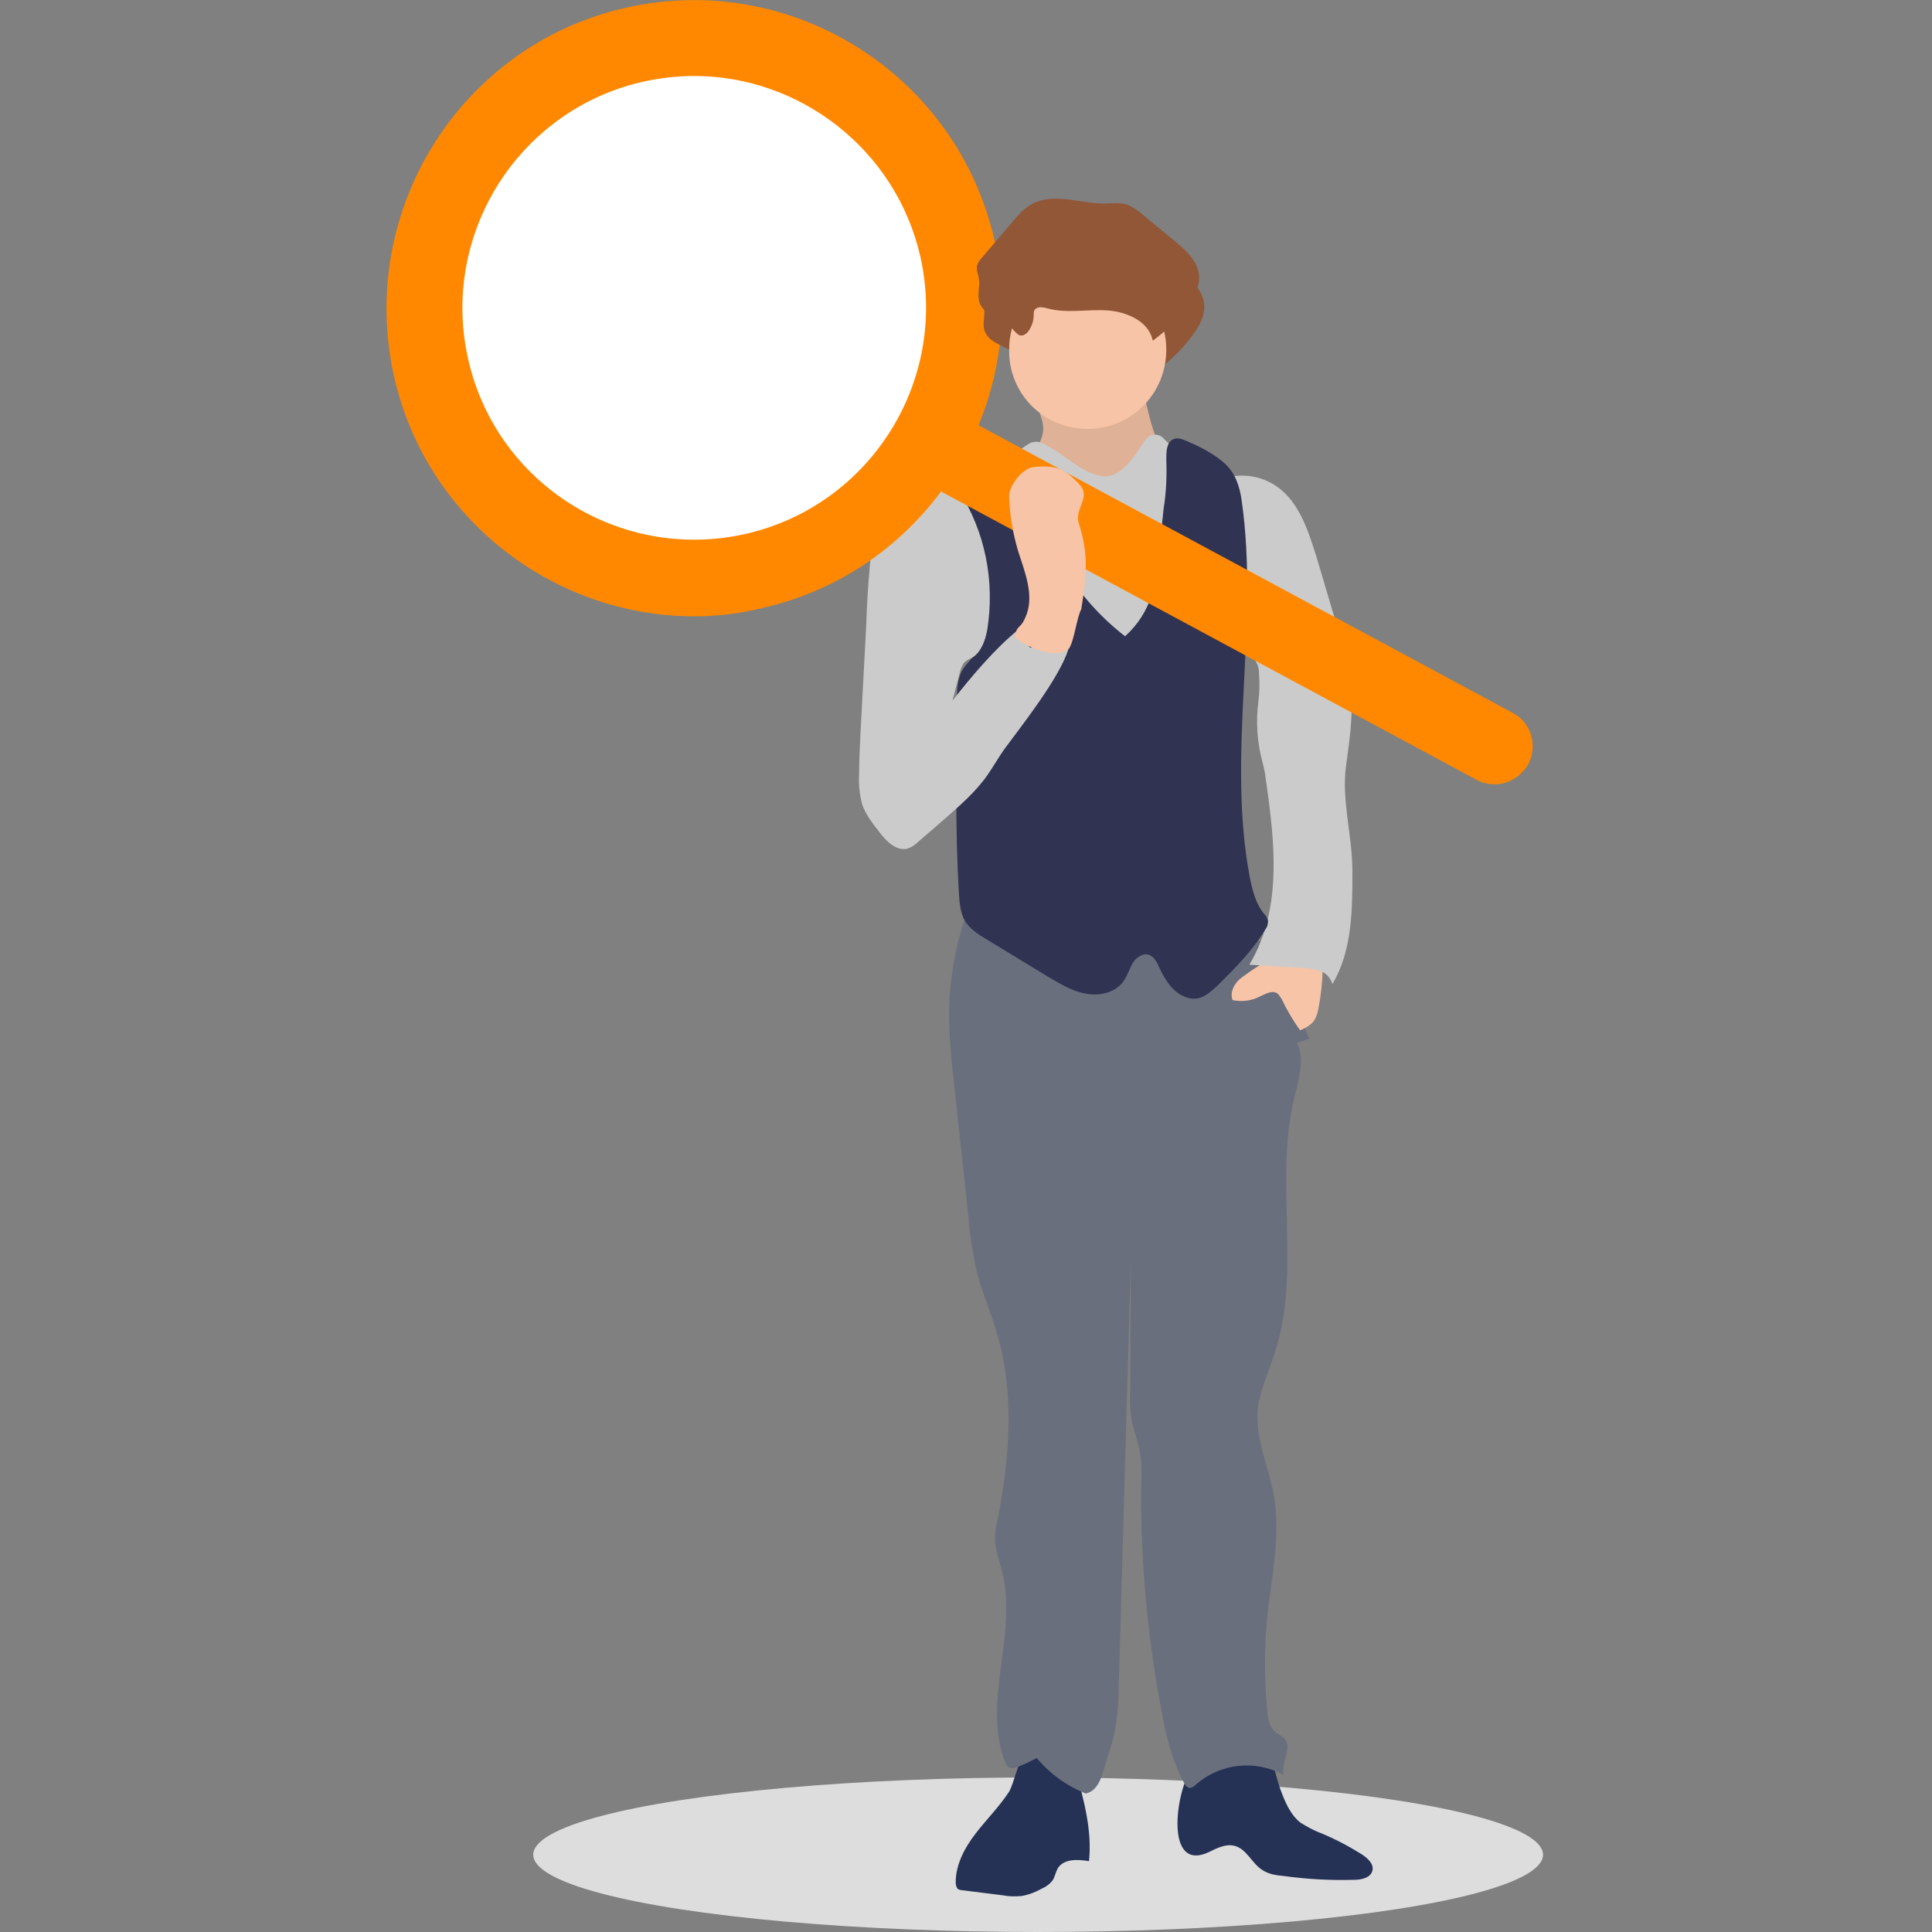
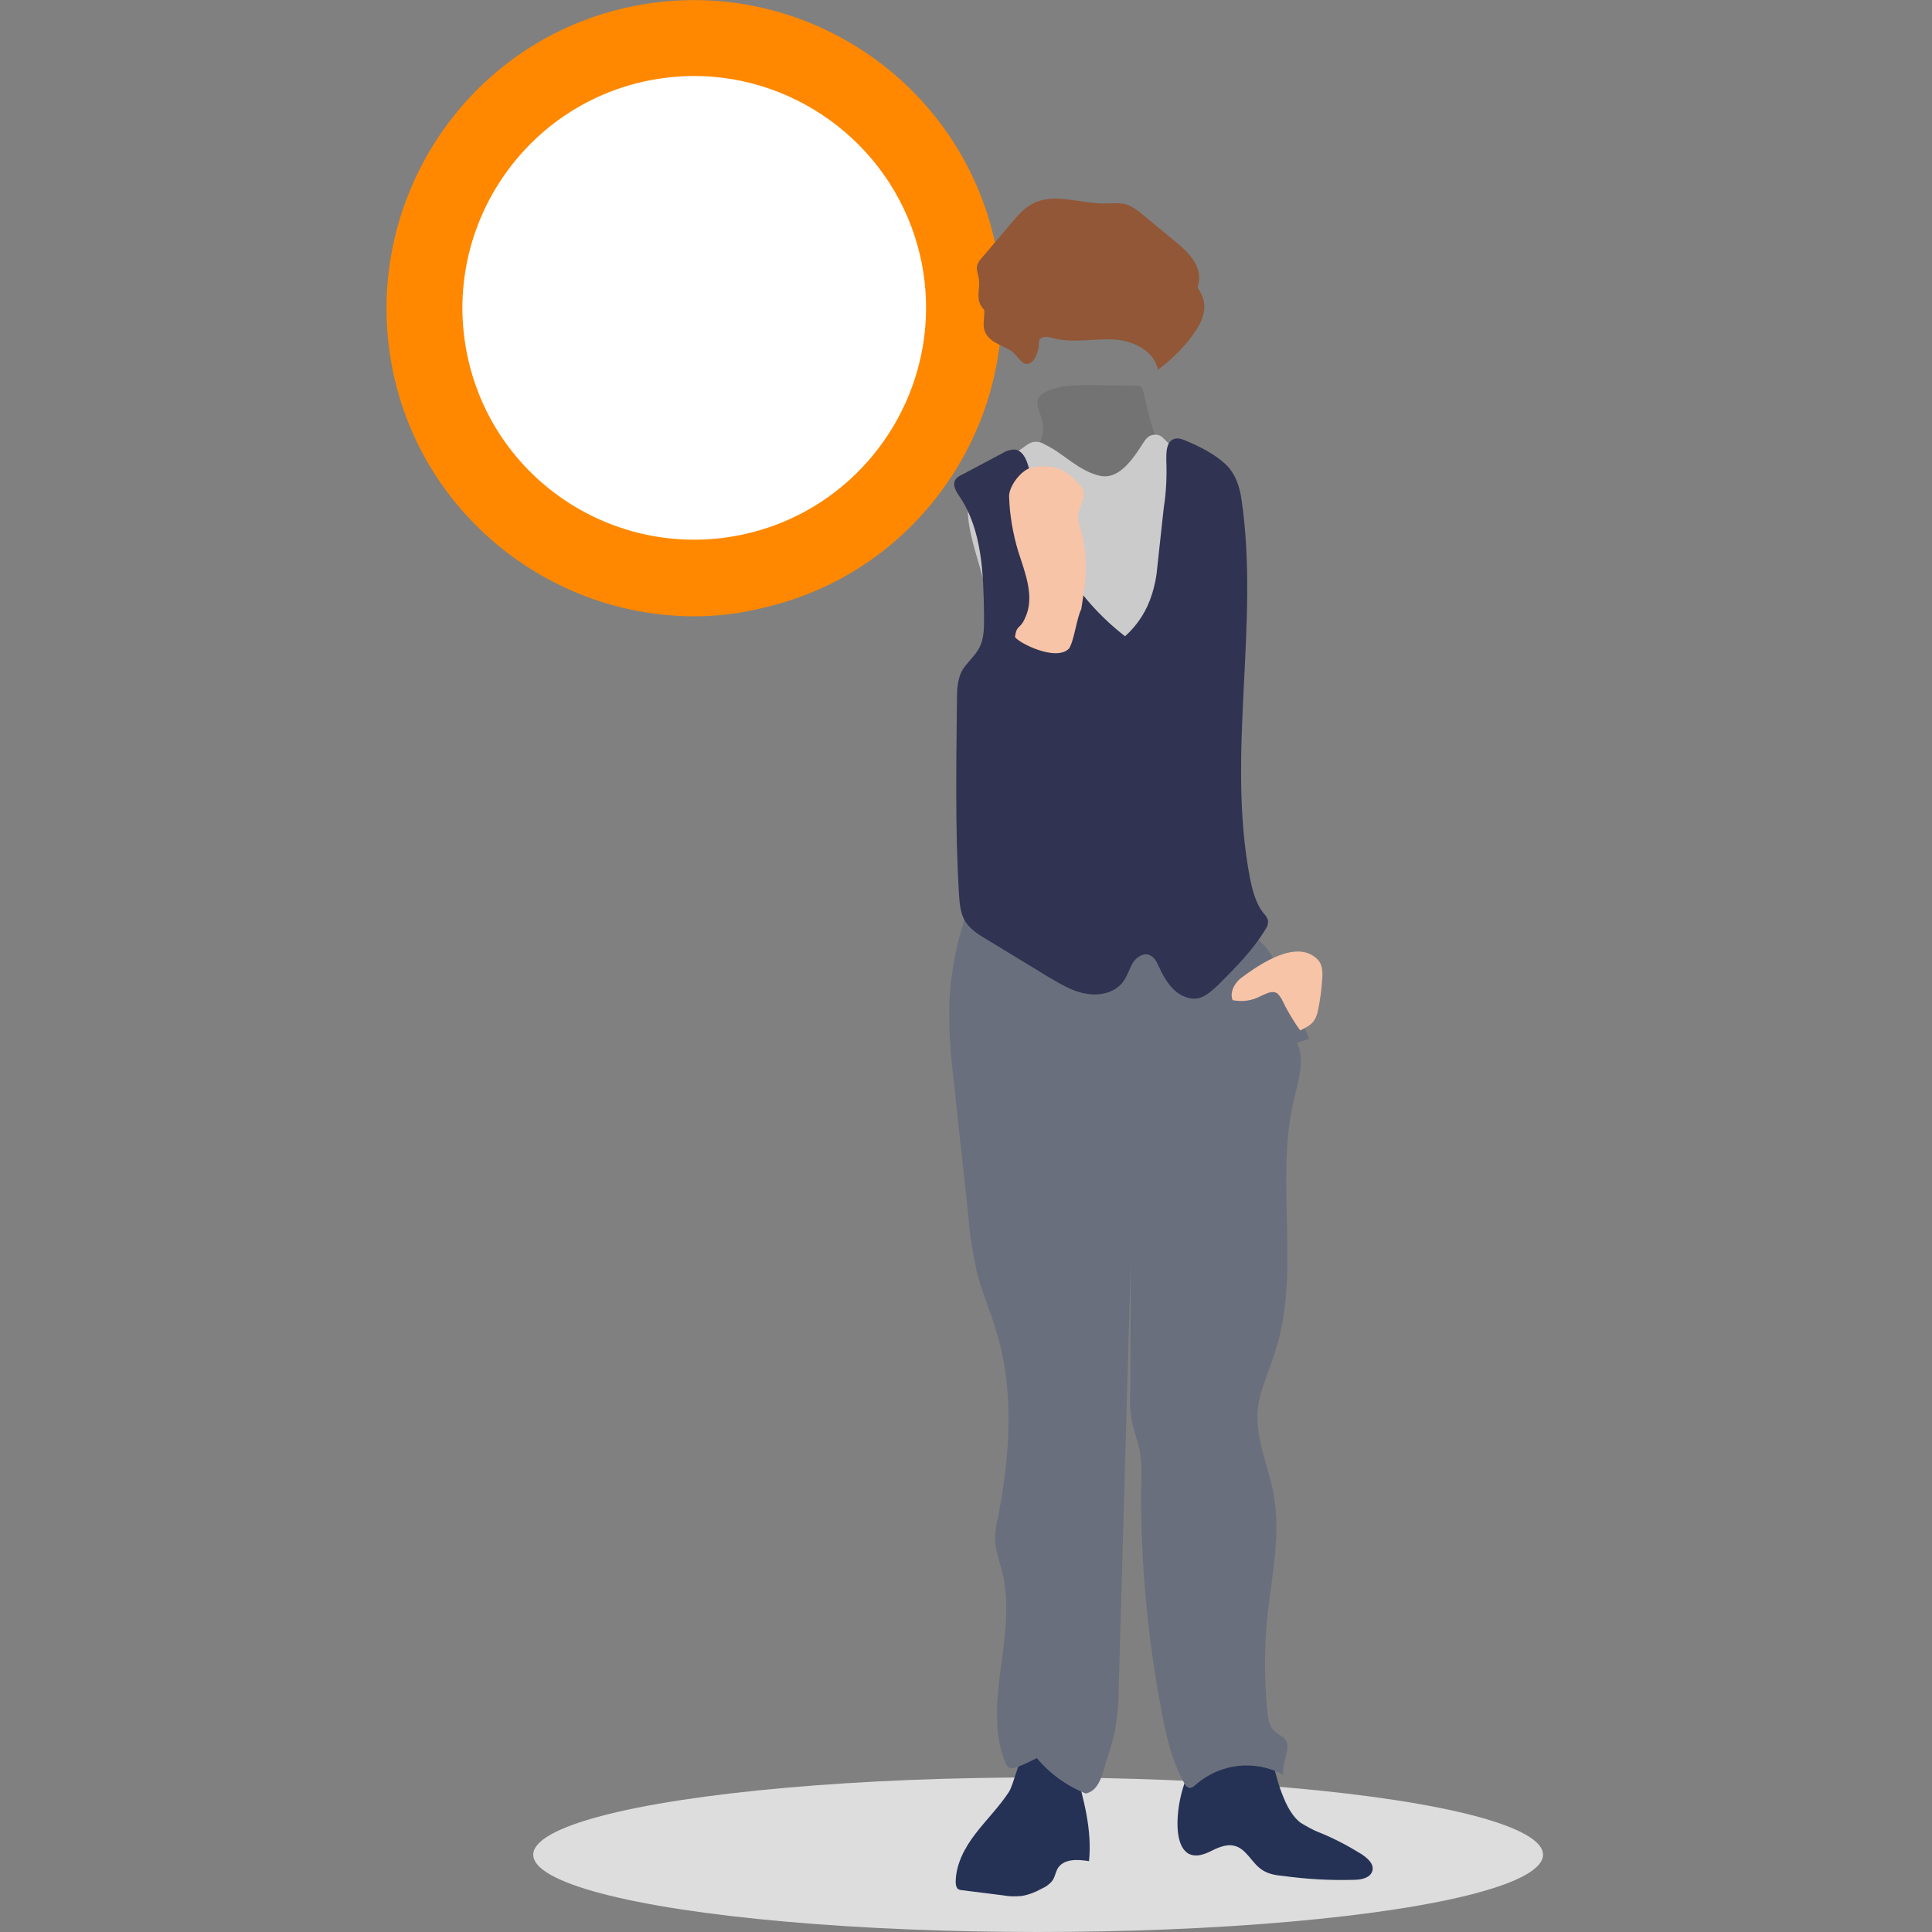
<svg xmlns="http://www.w3.org/2000/svg" version="1.1" id="Ebene_1" x="0px" y="0px" viewBox="0 0 300 300" style="enable-background:new 0 0 300 300;" xml:space="preserve">
  <rect x="0" y="0" width="300" height="300" fill="#808080" stroke="none" />
  <style type="text/css">
	.st0{fill:#DDDDDD;}
	.st1{fill:#FFFFFF;}
	.st2{fill:#F7C4A7;}
	.st3{opacity:0.1;enable-background:new    ;}
	.st4{fill:#253255;}
	.st5{fill:#6A6F7D;}
	.st6{fill:#CBCBCB;}
	.st7{fill:#303351;}
	.st8{fill:#FF8800;}
	.st9{fill:#915737;}
</style>
  <ellipse class="st0" cx="161.2" cy="288" rx="78.4" ry="12" />
  <path class="st1" d="M148.1,48.8c0,22.7-18.4,41.2-41.2,41.2c-22.7,0-41.2-18.4-41.2-41.2C65.8,26,84.3,7.6,107,7.6  C129.7,7.6,148.1,26,148.1,48.8z" />
-   <path class="st2" d="M162,66.7c-0.1,1.5-0.9,2.8-1.8,4.1c-1.1,1.7-2.3,3.4-4.1,4.3c8.9,4.7,19.4,5.8,29.1,3.1  c1.6-0.5,3.4-1.4,3.3-3.1c-1.9-0.5-3.8-1-5.3-2.1c-1.9-1.3-3.1-3.4-3.9-5.6c-0.8-2.2-1.2-4.4-1.8-6.7c0-0.2-0.1-0.4-0.3-0.6  c-0.3-0.2-0.6-0.3-0.9-0.2l-6.2-0.1c-2.5,0-5.3-0.1-7.6,1C159.6,62.1,162.1,64.2,162,66.7z" />
  <path class="st3" d="M162,66.7c-0.1,1.5-0.9,2.8-1.8,4.1c-1.1,1.7-2.3,3.4-4.1,4.3c8.9,4.7,19.4,5.8,29.1,3.1  c1.6-0.5,3.4-1.4,3.3-3.1c-1.9-0.5-3.8-1-5.3-2.1c-1.9-1.3-3.1-3.4-3.9-5.6c-0.8-2.2-1.2-4.4-1.8-6.7c0-0.2-0.1-0.4-0.3-0.6  c-0.3-0.2-0.6-0.3-0.9-0.2l-6.2-0.1c-2.5,0-5.3-0.1-7.6,1C159.6,62.1,162.1,64.2,162,66.7z" />
  <path class="st4" d="M156.7,278.2c-1.5,2.3-3.5,4.3-5.2,6.5c-1.7,2.2-3.1,4.8-3.1,7.6c0,0.4,0.1,0.7,0.3,1c0.2,0.1,0.4,0.2,0.6,0.2  l6.4,0.8c1,0.2,2,0.2,3,0.1c1.1-0.2,2.1-0.6,3-1.1c0.7-0.3,1.4-0.8,1.8-1.4c0.3-0.5,0.4-1.1,0.7-1.7c0.9-1.6,3.1-1.5,4.9-1.2  c0.5-4.8-0.8-9.5-2.1-14.2c-0.1-0.3-0.2-0.6-0.4-0.8c-0.2-0.2-0.5-0.4-0.8-0.5c-1.5-0.5-5.3-2.5-6.6-1.6  C158.4,272.7,157.4,277,156.7,278.2L156.7,278.2z" />
  <path class="st4" d="M187.7,287.6c1.2-0.6,2.6-1.3,3.9-1c1.9,0.4,2.7,2.6,4.3,3.7c1,0.7,2.2,0.9,3.4,1c3.6,0.5,7.2,0.7,10.9,0.6  c1.2,0,2.6-0.3,2.9-1.4c0.3-1.1-0.8-2-1.7-2.6c-2.1-1.3-4.2-2.4-6.4-3.3c-1.1-0.4-2.1-1-3.1-1.6c-1.6-1.3-2.4-3.3-3.1-5.2  c-0.6-1.5-1.1-4.9-2.3-6c-1.3-1.3-3-0.4-4.6-0.1c-2.5,0.5-5.4,0.9-7,3.2C182.6,278.2,180.8,290.8,187.7,287.6L187.7,287.6z" />
  <path class="st5" d="M150.9,139.7c-2.1,5.2-3.3,10.8-3.5,16.5c-0.1,4.2,0.3,8.4,0.8,12.6c0.7,6.8,1.5,13.6,2.2,20.4  c0.2,2.8,0.7,5.6,1.3,8.4c0.8,3.1,2.1,6,3,9.1c2.9,9.4,2.1,19.6,0.2,29.3c-0.3,1.1-0.4,2.2-0.4,3.2c0.1,1.6,0.7,3.2,1.1,4.8  c2.5,9.7-3.2,20.4,0.5,29.7c0.1,0.3,0.3,0.6,0.6,0.8c0.4,0.1,0.8,0.1,1.2-0.1c1.1-0.4,2.1-0.9,3.1-1.4c2,2.4,4.6,4.3,7.6,5.5  c2.2-0.5,2.6-3.2,3.3-5.4c0.5-1.5,1-3.1,1.3-4.7c0.3-1.9,0.5-3.9,0.5-5.9l1.9-66.9l-0.1,20.4c-0.1,1.7,0,3.3,0.3,4.9  c0.3,1.4,0.8,2.7,1.1,4c0.4,1.9,0.4,4,0.3,5.9c-0.1,11.8,1,23.6,3.2,35.1c0.7,3.8,1.6,7.6,3.5,11c0.1,0.3,0.4,0.6,0.7,0.7  c0.4,0.1,0.8-0.2,1.1-0.5c3.8-3.3,9.2-3.9,13.6-1.5c-0.4-2,1.5-4.3,0.1-5.7c-0.4-0.4-1-0.6-1.4-1c-0.9-0.7-1.1-2-1.2-3.1  c-0.5-5-0.5-10,0-15c0.7-6.2,2.1-12.5,1-18.6c-0.8-4.5-2.9-8.8-2.5-13.3c0.3-3,1.7-5.8,2.6-8.7c4.2-12.5,0-26.5,3-39.4  c0.7-3,1.8-6.2,0.5-8.9l1.9-0.6l-4-9.2c-0.9-2-1.7-4-3.2-5.5c-2.5-2.5-6.3-3.2-9.8-3.7l-28.6-4.5  C155.3,138.3,151.8,137.3,150.9,139.7L150.9,139.7z" />
  <path class="st6" d="M162.2,69c-0.6-0.4-1.3-0.5-2-0.3c-0.3,0.1-0.6,0.3-0.9,0.5l-5.8,4.1c-0.8,0.5-1.6,1.2-2.2,1.9  c-1,1.3-1.1,3.1-1,4.8c0.3,3.8,1.8,7.3,2.6,11c0.8,3.7,0.8,7.9-1.5,10.8c-0.4,0.4-0.8,0.9-1,1.4c-0.1,0.4-0.2,0.9-0.2,1.4  c-0.1,1.8,0,3.5,0.1,5.3c0.3,2.3,0.9,4.5,1.3,6.7c0.6,3.8,0.5,7.8,1,11.6c-0.1,1,0.7,1.9,1.7,2c0.1,0,0.1,0,0.2,0  c2.9,0.4,5.8,0.6,8.6,0.6c3.3,0,6.7-0.2,10-0.4l15.2-0.8c0.8,0.1,1.6-0.5,1.7-1.3c0-0.1,0-0.2,0-0.3c1.3-6.4,2.7-12.9,2-19.4  c-0.4-4.2-1.6-8.3-2.8-12.3c-0.9-3.3-1.8-6.7-1.1-10.1c0.5-2.2,1.6-4.3,1.9-6.5c0.3-2.4-0.4-4.7-2.1-6.4c-1.7-1.6-4.2-2.3-5.9-3.9  c-0.5-0.5-1-1-1.5-1.5c-0.6-0.5-1.3-0.5-2-0.2c-0.3,0.2-0.6,0.5-0.8,0.8c-1.5,2.3-3.7,6-6.8,5.4C167.5,73.2,165.2,70.4,162.2,69  L162.2,69z" />
  <path class="st2" d="M192.8,151.8c-1.1,0.8-1.9,2.3-1.4,3.5c1.5,0.3,3,0.1,4.3-0.6c0.9-0.4,1.9-1,2.7-0.4c0.2,0.2,0.4,0.5,0.6,0.8  c0.8,1.7,1.8,3.4,2.9,4.9c0.8-0.4,1.7-0.8,2.2-1.6c0.3-0.5,0.5-1.1,0.6-1.7c0.3-1.5,0.5-3,0.6-4.5c0.1-1.1,0.1-2.3-0.6-3.1  C201.5,145.6,195.5,149.8,192.8,151.8L192.8,151.8z" />
-   <path class="st6" d="M190.7,74.1c2.6-0.6,5.3-0.1,7.5,1.4c3.5,2.4,4.9,6.8,6.2,10.9l2.7,9.1c1.2,4,2.4,8,2.7,12.2  c0.3,3.8-0.3,7.6-0.8,11.3c-0.7,5.2,1,10.9,1,16.2c0,6,0,12.4-3.1,17.6c-0.3-0.9-0.9-1.7-1.9-2c-0.9-0.3-1.8-0.5-2.8-0.5l-8.2-0.5  c0.7-1.2,1.3-2.4,1.8-3.7c3.1-8,1.9-17,0.7-25.5c-0.1-0.8-0.3-1.6-0.5-2.4c-0.8-3-1-6.2-0.6-9.3c0.2-1.4,0.2-2.8,0.1-4.3  c0-0.6-0.1-1.2-0.4-1.7c-0.2-0.5-0.5-0.9-0.9-1.2l-1.6-1.9c-0.1-5.6-1-11.3-1.9-16.8C190.6,80,190.5,77,190.7,74.1L190.7,74.1z" />
-   <path class="st7" d="M174.7,98.8c-7.9-6.1-13.2-15.1-14.7-25c-0.3-1.8-1-4.1-2.7-4c-0.5,0.1-1.1,0.2-1.5,0.5l-6.4,3.4  c-0.5,0.2-0.9,0.5-1.1,0.9c-0.4,0.8,0.2,1.8,0.7,2.5c3.5,5.2,3.7,11.9,3.8,18.2c0,1.9,0.1,3.8-0.8,5.4c-0.7,1.3-2,2.3-2.7,3.6  c-0.6,1.3-0.7,2.7-0.7,4.1c-0.1,10.1-0.3,20.2,0.3,30.3c0.1,1.5,0.2,3.1,1,4.4c0.8,1.2,2,2,3.2,2.7l9.7,5.9c1.9,1.1,3.8,2.3,5.9,2.6  c2.1,0.4,4.6-0.2,5.8-2c0.6-0.9,0.9-1.9,1.4-2.8c0.6-0.9,1.7-1.6,2.6-1.2c0.7,0.3,1.1,1,1.4,1.7c0.6,1.3,1.3,2.6,2.3,3.6  c1,1,2.5,1.7,3.9,1.4c1.2-0.3,2.1-1.2,3-2c2.7-2.7,5.4-5.4,7.4-8.7c0.3-0.4,0.4-0.8,0.4-1.3c-0.1-0.5-0.4-0.9-0.7-1.2  c-1.2-1.5-1.7-3.5-2.1-5.4c-3.7-19.3,1.5-39.3-1.3-58.7c-0.3-2.2-1-4.3-2.7-5.8c-1.7-1.5-3.7-2.5-5.8-3.4c-0.7-0.3-1.4-0.6-2.1-0.3  c-1.1,0.5-1.1,2-1.1,3.2c0.1,2.5,0,5-0.4,7.5l-1,9.2c-0.1,1.4-0.4,2.8-0.8,4.1C178.1,94.8,176.7,97,174.7,98.8L174.7,98.8z" />
-   <path class="st6" d="M148.9,76.2c-4.5-0.5-9.7,0.7-12.1,4.6c-1.2,2-1.5,4.4-1.7,6.7c-0.3,3.2-0.5,6.5-0.6,9.7l-0.9,17  c-0.1,2-0.2,4.1-0.2,6.1c-0.1,1.6,0.1,3.2,0.5,4.7c0.6,1.6,1.7,3,2.8,4.4c1.1,1.4,2.5,2.7,4.1,2.4c0.7-0.2,1.3-0.6,1.8-1.1l3.7-3.2  c2.5-2.2,5.1-4.4,7-7.1c0.9-1.3,1.7-2.7,2.6-4c2.8-3.8,8.6-11.1,10-15.6c-1.4-0.1-2.2,0.6-3.9-0.4c-0.3-0.7-1.8,0.6-2.2,0  c-0.6-1-1.5-1.5-1.7-2.6c-3.6,2.9-7.3,7.3-10.2,11l1.2-4.6c0.1-0.4,0.3-0.8,0.5-1.2c0.4-0.4,0.9-0.7,1.4-0.9c1.4-0.9,2-2.7,2.3-4.3  C154.5,90.3,153,82.6,148.9,76.2z" />
+   <path class="st7" d="M174.7,98.8c-7.9-6.1-13.2-15.1-14.7-25c-0.3-1.8-1-4.1-2.7-4c-0.5,0.1-1.1,0.2-1.5,0.5l-6.4,3.4  c-0.5,0.2-0.9,0.5-1.1,0.9c-0.4,0.8,0.2,1.8,0.7,2.5c3.5,5.2,3.7,11.9,3.8,18.2c0,1.9,0.1,3.8-0.8,5.4c-0.7,1.3-2,2.3-2.7,3.6  c-0.6,1.3-0.7,2.7-0.7,4.1c-0.1,10.1-0.3,20.2,0.3,30.3c0.1,1.5,0.2,3.1,1,4.4c0.8,1.2,2,2,3.2,2.7l9.7,5.9c1.9,1.1,3.8,2.3,5.9,2.6  c2.1,0.4,4.6-0.2,5.8-2c0.6-0.9,0.9-1.9,1.4-2.8c0.6-0.9,1.7-1.6,2.6-1.2c0.7,0.3,1.1,1,1.4,1.7c0.6,1.3,1.3,2.6,2.3,3.6  c1,1,2.5,1.7,3.9,1.4c1.2-0.3,2.1-1.2,3-2c2.7-2.7,5.4-5.4,7.4-8.7c0.3-0.4,0.4-0.8,0.4-1.3c-0.1-0.5-0.4-0.9-0.7-1.2  c-1.2-1.5-1.7-3.5-2.1-5.4c-3.7-19.3,1.5-39.3-1.3-58.7c-0.3-2.2-1-4.3-2.7-5.8c-1.7-1.5-3.7-2.5-5.8-3.4c-0.7-0.3-1.4-0.6-2.1-0.3  c-1.1,0.5-1.1,2-1.1,3.2c0.1,2.5,0,5-0.4,7.5l-1,9.2c-0.1,1.4-0.4,2.8-0.8,4.1C178.1,94.8,176.7,97,174.7,98.8z" />
  <path class="st8" d="M107.8,95.7c-21.8,0-41.6-15.1-46.6-37.2C55.4,32.7,71.5,7,97.2,1.2c25.7-5.8,51.3,10.3,57.2,36  c5.8,25.7-10.3,51.4-36,57.2C114.8,95.3,111.3,95.7,107.8,95.7L107.8,95.7z M107.8,11.8c-2.6,0-5.3,0.3-8,0.9  c-19.3,4.4-31.5,23.7-27.1,43.1c4.4,19.4,23.7,31.5,43.1,27.1c19.3-4.4,31.5-23.7,27.1-43.1C139.1,23.2,124.2,11.8,107.8,11.8  L107.8,11.8z" />
  <path class="st9" d="M161.3,53.8c0-0.3,0-0.7,0.1-1c0.4-0.7,1.4-0.5,2.1-0.3c3,0.8,6.1,0.1,9.2,0.2s6.5,1.7,7.1,4.7  c2.2-1.6,4.2-3.6,5.7-5.8c0.9-1.3,1.6-2.7,1.5-4.3c-0.2-2.2-2-3.9-3.7-5.3l-5.1-4.2c-0.7-0.6-1.4-1.1-2.3-1.5  c-1.2-0.4-2.5-0.2-3.7-0.2c-3.7,0-7.7-1.7-11,0c-1.4,0.7-2.4,1.9-3.4,3.1l-4.6,5.4c-0.3,0.3-0.6,0.8-0.7,1.2c-0.1,0.7,0.2,1.3,0.3,2  c0.2,1.2-0.3,2.5,0.1,3.6c0.7,1.9,3,2.2,4.4,3.3c0.5,0.4,1.4,1.8,2,1.8C160.5,56.7,161.2,54.7,161.3,53.8L161.3,53.8z" />
-   <path class="st2" d="M168.9,66.6c6.8,0,12.2-5.5,12.2-12.3c0-6.8-5.5-12.3-12.2-12.3c-6.8,0-12.2,5.5-12.2,12.3  C156.6,61.2,162.1,66.6,168.9,66.6z" />
  <path class="st9" d="M160.5,49.2c0-0.3,0-0.7,0.1-1c0.4-0.7,1.4-0.5,2.1-0.3c3,0.8,6.1,0.1,9.2,0.3c3.1,0.2,6.5,1.7,7.1,4.7  c2.2-1.6,4.2-3.6,5.7-5.8c0.9-1.3,1.6-2.7,1.5-4.3c-0.2-2.2-2-3.9-3.7-5.3l-5.1-4.2c-0.7-0.6-1.4-1.1-2.3-1.5  c-1.2-0.4-2.5-0.2-3.7-0.2c-3.7,0-7.7-1.7-11,0c-1.4,0.7-2.4,1.9-3.4,3.1l-4.6,5.4c-0.3,0.3-0.6,0.8-0.7,1.2c-0.1,0.7,0.2,1.3,0.3,2  c0.2,1.2-0.3,2.5,0.1,3.7c0.7,1.9,3,2.2,4.4,3.3c0.5,0.4,1.4,1.8,2,1.8C159.7,52.2,160.5,50.1,160.5,49.2L160.5,49.2z" />
-   <path class="st8" d="M234.6,121.2c-1.6,0.8-3.6,0.8-5.3-0.1l-84.7-45.6c-2.9-1.5-3.9-5.1-2.4-8c1.5-2.9,5.1-3.9,8-2.4l84.7,45.6  c2.9,1.5,3.9,5.1,2.4,8C236.6,119.8,235.7,120.7,234.6,121.2L234.6,121.2z" />
  <path class="st2" d="M159.2,95.9c1.5-3.2,0-6.9-1.1-10.3c-0.8-2.7-1.3-5.5-1.4-8.3c-0.2-1.6,1.9-4.6,3.9-4.8  c3.6-0.3,4.8,0.4,6.9,2.6c2.1,2.1-0.7,3.8,0,6.1c1.5,4.7,1.3,7.8,0.4,13.4c-0.7,1.3-1.1,4.9-1.9,6.1c-2,2.1-7.9-0.9-8.4-1.8  C157.9,96.9,158.4,97.8,159.2,95.9z" />
</svg>